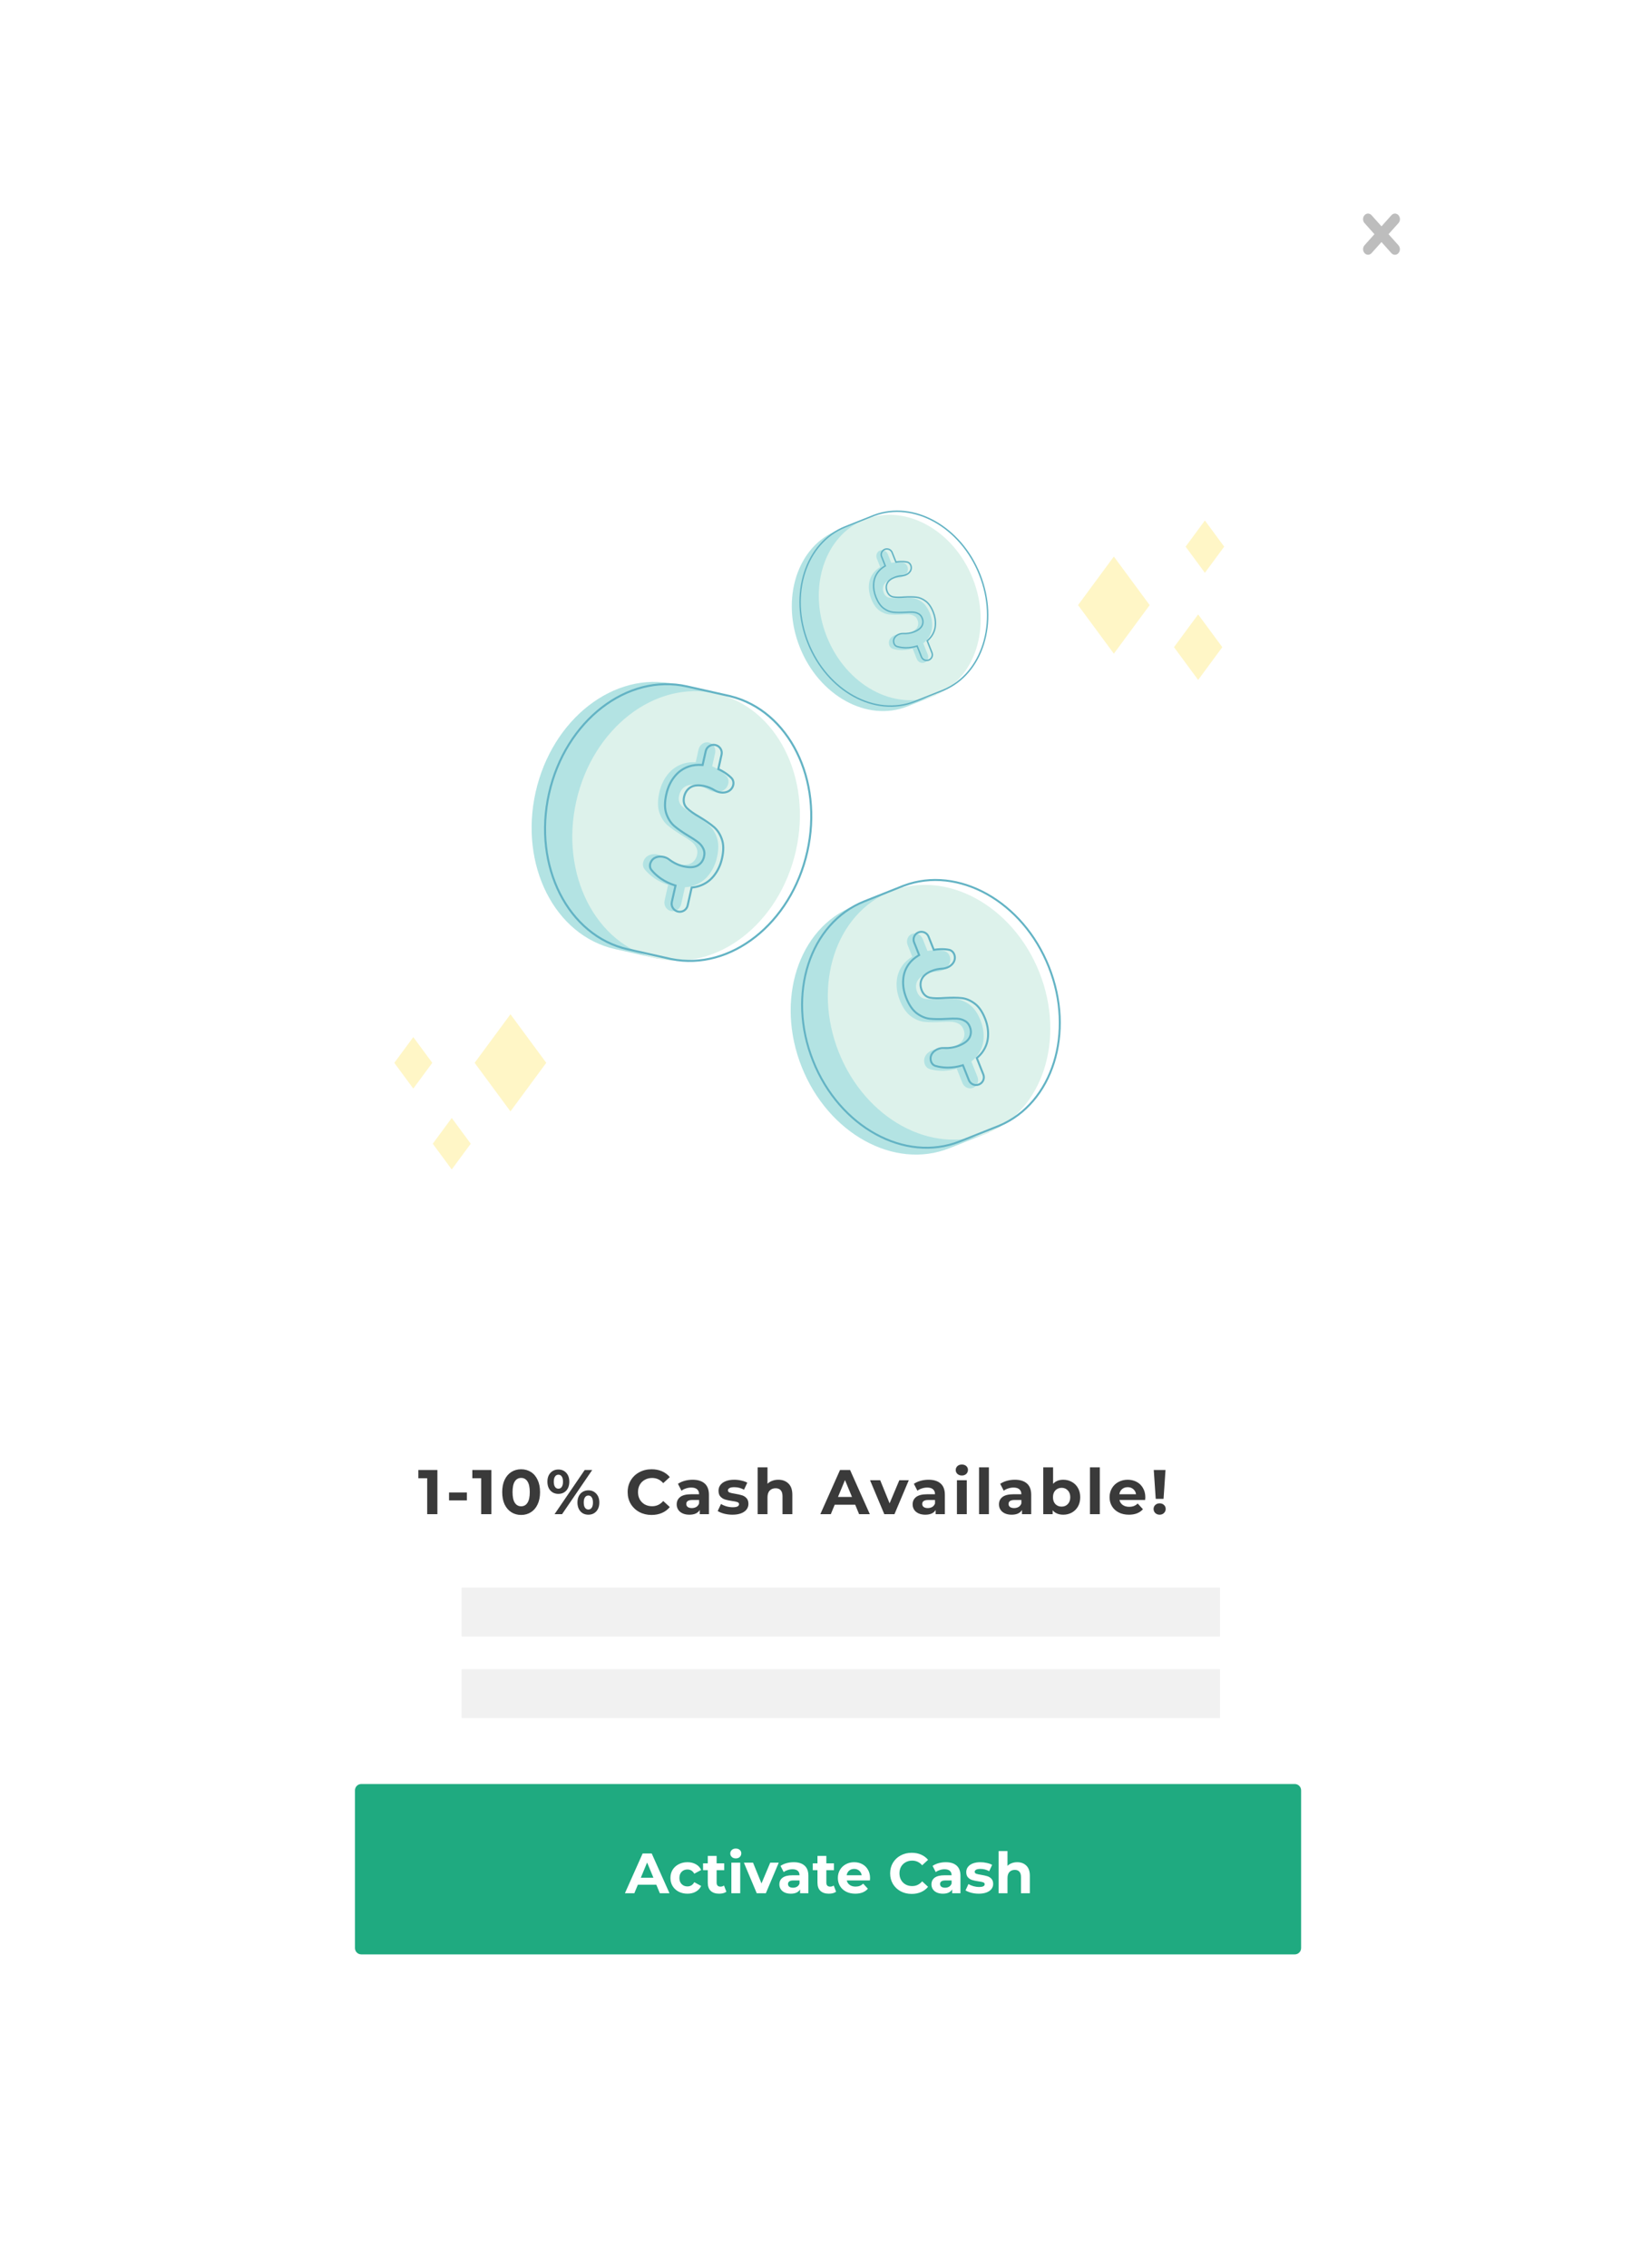
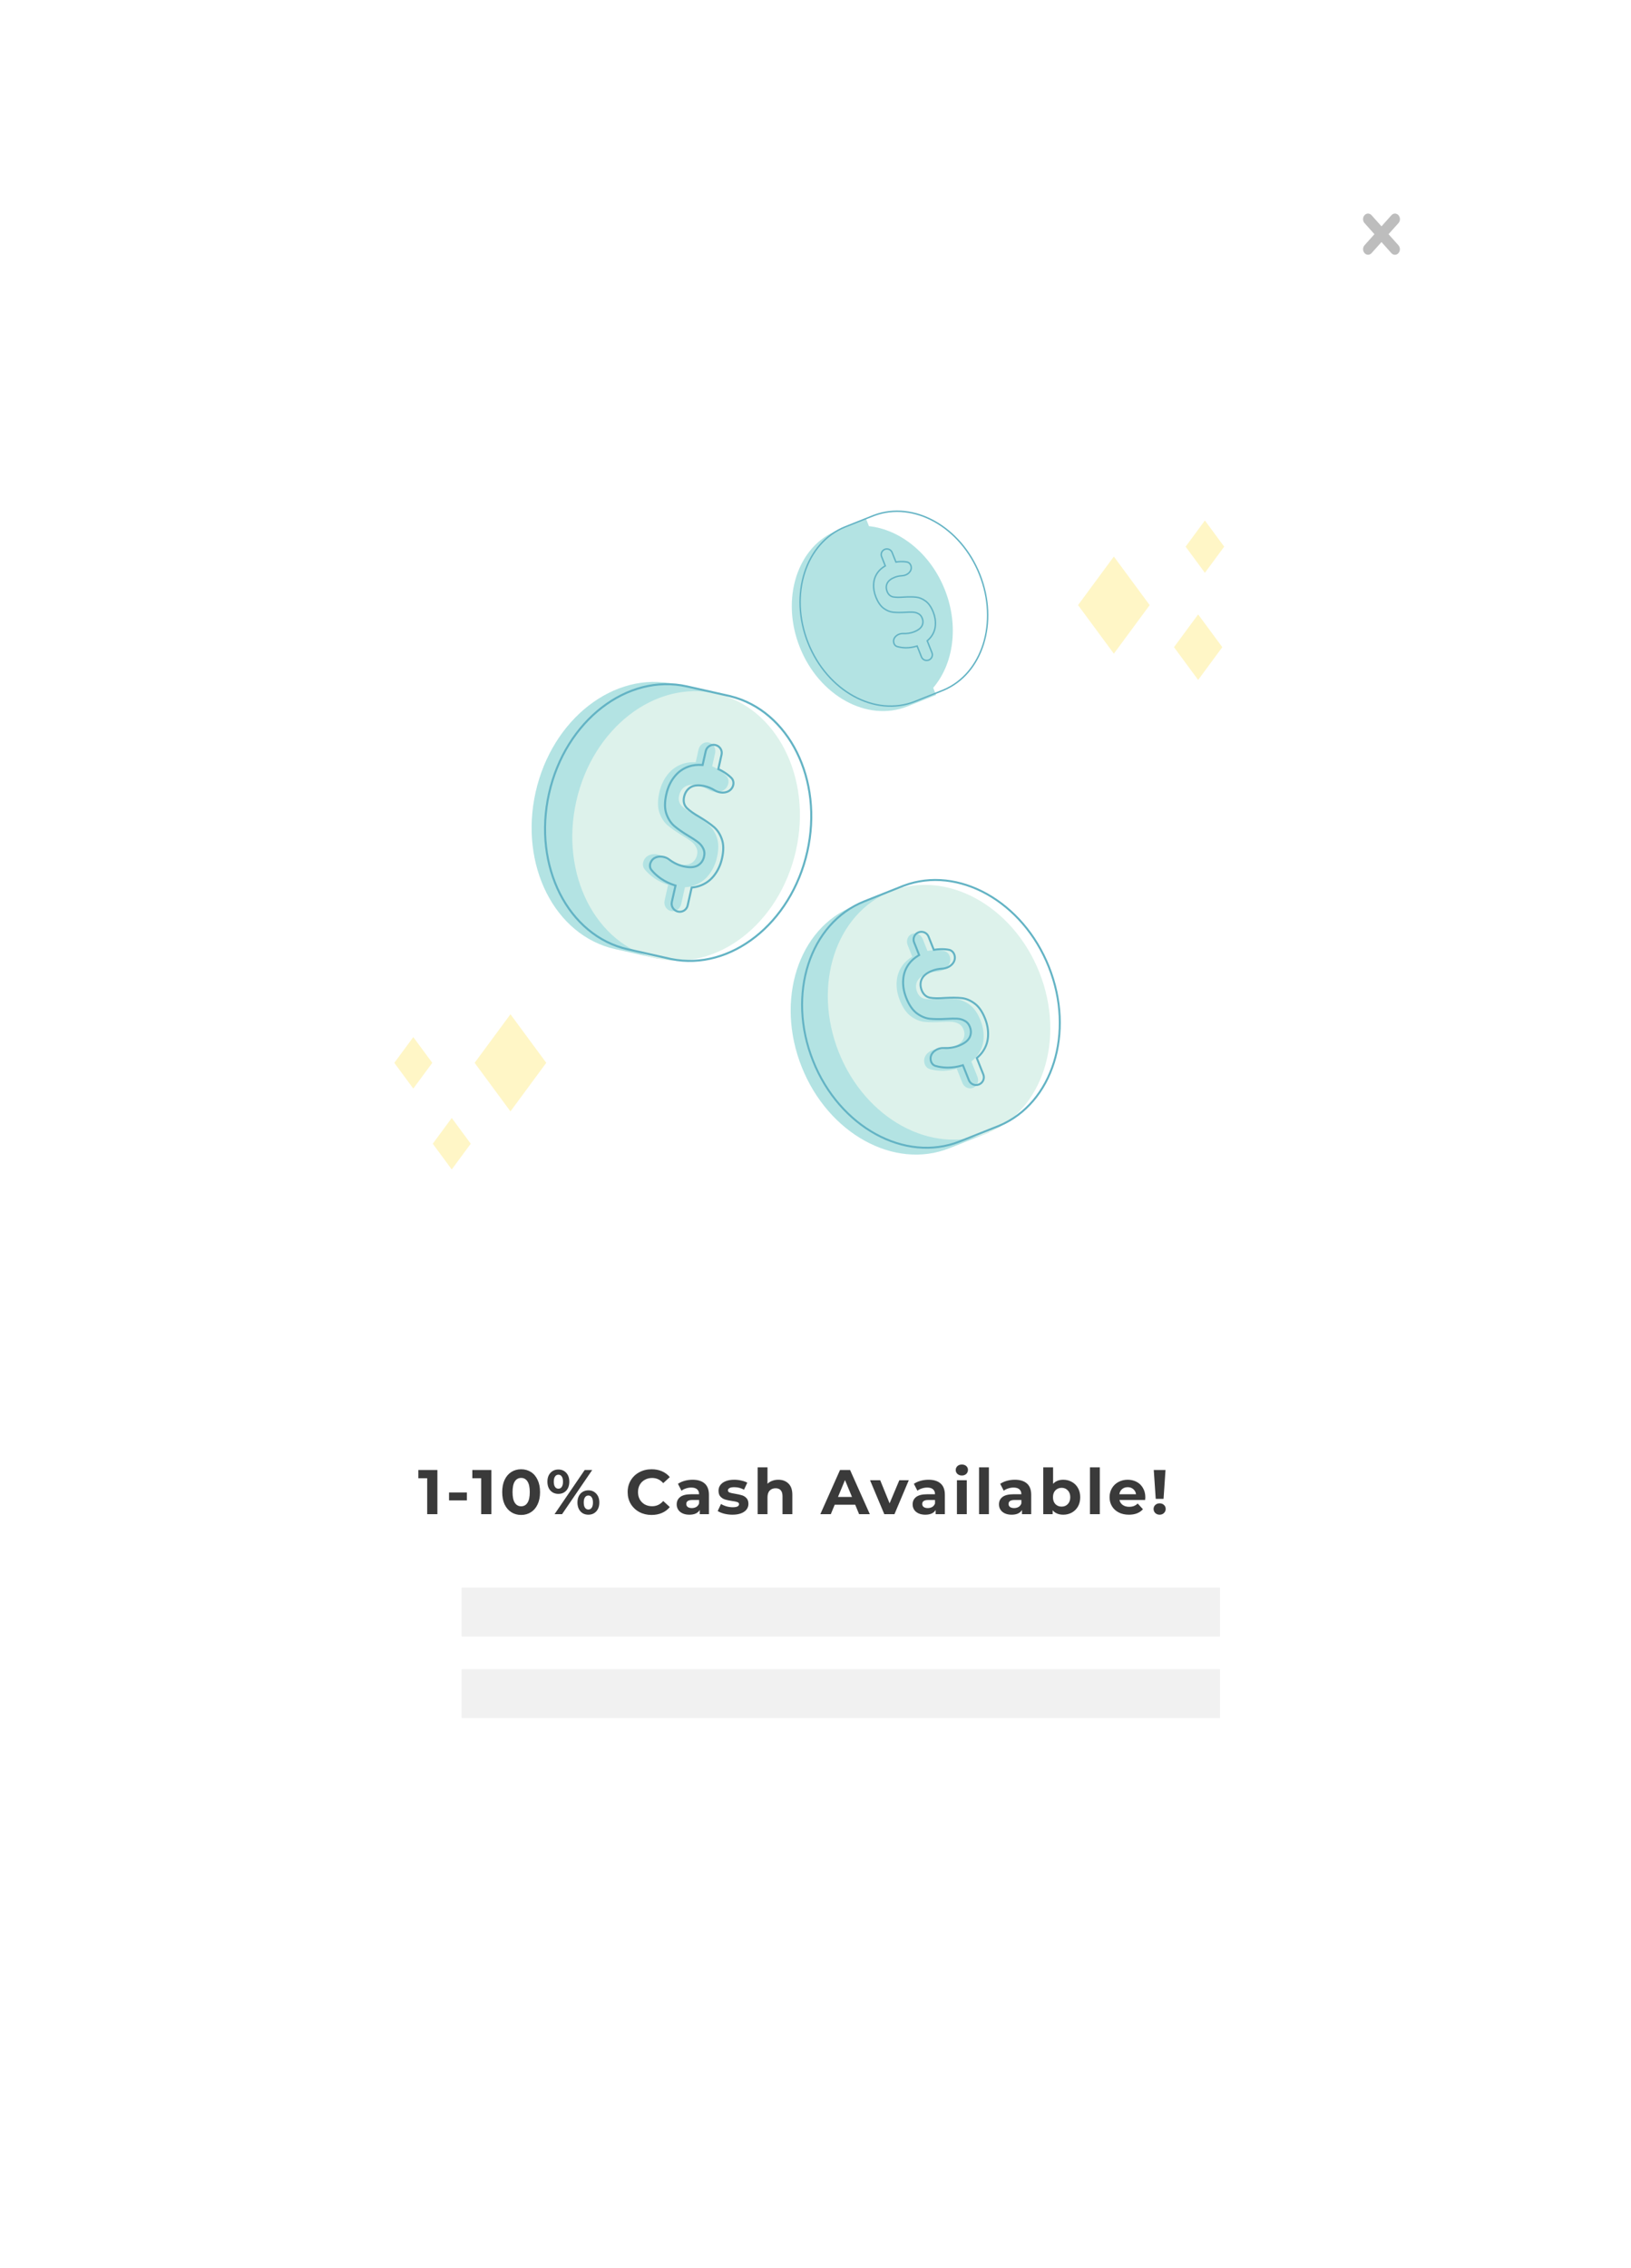
<svg xmlns="http://www.w3.org/2000/svg" width="200" height="278" viewBox="0 0 200 278" fill="none">
  <g filter="url(#filter0_d)">
    <rect width="154" height="232.426" transform="translate(17 17)" fill="white" />
    <path d="M48.034 174.586V180H46.781V175.591H45.698V174.586H48.034ZM49.462 177.339H51.65V178.306H49.462V177.339ZM54.654 174.586V180H53.401V175.591H52.318V174.586H54.654ZM58.301 180.093C57.852 180.093 57.453 179.982 57.102 179.76C56.752 179.538 56.476 179.219 56.275 178.801C56.079 178.378 55.981 177.876 55.981 177.293C55.981 176.71 56.079 176.21 56.275 175.792C56.476 175.37 56.752 175.047 57.102 174.826C57.453 174.604 57.852 174.493 58.301 174.493C58.75 174.493 59.149 174.604 59.5 174.826C59.851 175.047 60.124 175.37 60.32 175.792C60.521 176.21 60.621 176.71 60.621 177.293C60.621 177.876 60.521 178.378 60.32 178.801C60.124 179.219 59.851 179.538 59.5 179.76C59.149 179.982 58.75 180.093 58.301 180.093ZM58.301 179.033C58.631 179.033 58.889 178.891 59.075 178.608C59.265 178.324 59.361 177.886 59.361 177.293C59.361 176.7 59.265 176.262 59.075 175.978C58.889 175.694 58.631 175.553 58.301 175.553C57.976 175.553 57.718 175.694 57.528 175.978C57.342 176.262 57.249 176.7 57.249 177.293C57.249 177.886 57.342 178.324 57.528 178.608C57.718 178.891 57.976 179.033 58.301 179.033ZM62.87 177.509C62.473 177.509 62.148 177.375 61.895 177.107C61.648 176.834 61.524 176.47 61.524 176.017C61.524 175.563 61.648 175.202 61.895 174.934C62.148 174.661 62.473 174.524 62.87 174.524C63.267 174.524 63.589 174.661 63.837 174.934C64.084 175.202 64.208 175.563 64.208 176.017C64.208 176.47 64.084 176.834 63.837 177.107C63.589 177.375 63.267 177.509 62.87 177.509ZM66.095 174.586H67.016L63.319 180H62.398L66.095 174.586ZM62.87 176.875C63.045 176.875 63.182 176.803 63.28 176.659C63.383 176.514 63.435 176.3 63.435 176.017C63.435 175.733 63.383 175.519 63.28 175.375C63.182 175.23 63.045 175.158 62.87 175.158C62.7 175.158 62.563 175.233 62.46 175.382C62.357 175.527 62.305 175.738 62.305 176.017C62.305 176.295 62.357 176.509 62.46 176.659C62.563 176.803 62.7 176.875 62.87 176.875ZM66.544 180.062C66.286 180.062 66.054 180.003 65.848 179.884C65.647 179.76 65.49 179.585 65.376 179.358C65.263 179.131 65.206 178.868 65.206 178.569C65.206 178.27 65.263 178.007 65.376 177.78C65.49 177.553 65.647 177.381 65.848 177.262C66.054 177.138 66.286 177.076 66.544 177.076C66.941 177.076 67.263 177.213 67.511 177.486C67.763 177.754 67.89 178.115 67.89 178.569C67.89 179.023 67.763 179.386 67.511 179.66C67.263 179.928 66.941 180.062 66.544 180.062ZM66.544 179.428C66.719 179.428 66.856 179.355 66.954 179.211C67.057 179.062 67.109 178.848 67.109 178.569C67.109 178.291 67.057 178.079 66.954 177.935C66.856 177.785 66.719 177.711 66.544 177.711C66.374 177.711 66.237 177.783 66.134 177.927C66.031 178.071 65.979 178.285 65.979 178.569C65.979 178.853 66.031 179.067 66.134 179.211C66.237 179.355 66.374 179.428 66.544 179.428ZM74.295 180.093C73.744 180.093 73.243 179.974 72.795 179.737C72.351 179.495 72.001 179.162 71.743 178.739C71.49 178.311 71.364 177.829 71.364 177.293C71.364 176.757 71.49 176.277 71.743 175.854C72.001 175.426 72.351 175.094 72.795 174.856C73.243 174.614 73.746 174.493 74.303 174.493C74.772 174.493 75.195 174.575 75.572 174.74C75.953 174.905 76.273 175.143 76.531 175.452L75.726 176.195C75.36 175.772 74.906 175.56 74.365 175.56C74.03 175.56 73.731 175.635 73.468 175.785C73.205 175.929 72.999 176.133 72.849 176.396C72.705 176.659 72.632 176.958 72.632 177.293C72.632 177.628 72.705 177.927 72.849 178.19C72.999 178.453 73.205 178.659 73.468 178.809C73.731 178.953 74.03 179.025 74.365 179.025C74.906 179.025 75.36 178.811 75.726 178.383L76.531 179.126C76.273 179.441 75.953 179.68 75.572 179.845C75.19 180.01 74.765 180.093 74.295 180.093ZM79.327 175.777C79.971 175.777 80.466 175.932 80.812 176.241C81.157 176.545 81.33 177.007 81.33 177.625V180H80.201V179.482C79.974 179.869 79.551 180.062 78.932 180.062C78.612 180.062 78.334 180.008 78.097 179.899C77.865 179.791 77.687 179.642 77.563 179.451C77.439 179.26 77.377 179.043 77.377 178.801C77.377 178.414 77.522 178.11 77.811 177.888C78.105 177.667 78.556 177.556 79.164 177.556H80.123C80.123 177.293 80.043 177.092 79.884 176.953C79.724 176.808 79.484 176.736 79.164 176.736C78.942 176.736 78.723 176.772 78.507 176.844C78.295 176.911 78.115 177.004 77.965 177.123L77.532 176.28C77.759 176.12 78.03 175.996 78.344 175.908C78.664 175.821 78.992 175.777 79.327 175.777ZM79.234 179.25C79.44 179.25 79.623 179.203 79.783 179.111C79.943 179.013 80.056 178.871 80.123 178.685V178.26H79.296C78.801 178.26 78.553 178.422 78.553 178.747C78.553 178.902 78.612 179.025 78.731 179.118C78.855 179.206 79.022 179.25 79.234 179.25ZM84.209 180.062C83.863 180.062 83.525 180.021 83.195 179.938C82.865 179.85 82.602 179.742 82.406 179.613L82.809 178.747C82.994 178.866 83.219 178.964 83.482 179.041C83.745 179.113 84.002 179.149 84.255 179.149C84.766 179.149 85.021 179.023 85.021 178.77C85.021 178.652 84.951 178.567 84.812 178.515C84.673 178.463 84.459 178.42 84.17 178.383C83.83 178.332 83.549 178.273 83.327 178.206C83.105 178.139 82.912 178.02 82.747 177.85C82.587 177.68 82.507 177.437 82.507 177.123C82.507 176.86 82.582 176.628 82.731 176.427C82.886 176.22 83.108 176.06 83.397 175.947C83.691 175.834 84.036 175.777 84.433 175.777C84.727 175.777 85.018 175.81 85.307 175.877C85.601 175.939 85.843 176.027 86.034 176.14L85.632 176.999C85.266 176.793 84.866 176.69 84.433 176.69C84.175 176.69 83.982 176.726 83.853 176.798C83.724 176.87 83.659 176.963 83.659 177.076C83.659 177.205 83.729 177.295 83.868 177.347C84.008 177.399 84.229 177.448 84.534 177.494C84.874 177.551 85.152 177.613 85.369 177.68C85.585 177.741 85.774 177.858 85.933 178.028C86.093 178.198 86.173 178.435 86.173 178.739C86.173 178.997 86.096 179.227 85.941 179.428C85.787 179.629 85.56 179.786 85.261 179.899C84.967 180.008 84.616 180.062 84.209 180.062ZM89.834 175.777C90.349 175.777 90.764 175.932 91.079 176.241C91.399 176.55 91.558 177.009 91.558 177.618V180H90.352V177.803C90.352 177.473 90.28 177.228 90.135 177.069C89.991 176.904 89.782 176.821 89.509 176.821C89.205 176.821 88.962 176.916 88.782 177.107C88.601 177.293 88.511 177.571 88.511 177.943V180H87.305V174.261H88.511V176.272C88.671 176.112 88.864 175.991 89.091 175.908C89.318 175.821 89.566 175.777 89.834 175.777ZM99.267 178.84H96.753L96.274 180H94.99L97.403 174.586H98.64L101.061 180H99.746L99.267 178.84ZM98.873 177.888L98.014 175.816L97.155 177.888H98.873ZM105.836 175.839L104.08 180H102.835L101.087 175.839H102.332L103.485 178.67L104.676 175.839H105.836ZM108.258 175.777C108.902 175.777 109.397 175.932 109.743 176.241C110.088 176.545 110.261 177.007 110.261 177.625V180H109.132V179.482C108.905 179.869 108.482 180.062 107.863 180.062C107.543 180.062 107.265 180.008 107.028 179.899C106.796 179.791 106.618 179.642 106.494 179.451C106.37 179.26 106.308 179.043 106.308 178.801C106.308 178.414 106.453 178.11 106.742 177.888C107.035 177.667 107.487 177.556 108.095 177.556H109.054C109.054 177.293 108.974 177.092 108.814 176.953C108.655 176.808 108.415 176.736 108.095 176.736C107.873 176.736 107.654 176.772 107.438 176.844C107.226 176.911 107.046 177.004 106.896 177.123L106.463 176.28C106.69 176.12 106.961 175.996 107.275 175.908C107.595 175.821 107.922 175.777 108.258 175.777ZM108.165 179.25C108.371 179.25 108.554 179.203 108.714 179.111C108.874 179.013 108.987 178.871 109.054 178.685V178.26H108.227C107.732 178.26 107.484 178.422 107.484 178.747C107.484 178.902 107.543 179.025 107.662 179.118C107.786 179.206 107.953 179.25 108.165 179.25ZM111.74 175.839H112.946V180H111.74V175.839ZM112.343 175.259C112.121 175.259 111.941 175.194 111.801 175.065C111.662 174.936 111.593 174.777 111.593 174.586C111.593 174.395 111.662 174.235 111.801 174.106C111.941 173.977 112.121 173.913 112.343 173.913C112.565 173.913 112.745 173.975 112.884 174.098C113.024 174.222 113.093 174.377 113.093 174.563C113.093 174.764 113.024 174.931 112.884 175.065C112.745 175.194 112.565 175.259 112.343 175.259ZM114.453 174.261H115.659V180H114.453V174.261ZM118.844 175.777C119.489 175.777 119.984 175.932 120.329 176.241C120.675 176.545 120.848 177.007 120.848 177.625V180H119.718V179.482C119.491 179.869 119.069 180.062 118.45 180.062C118.13 180.062 117.852 180.008 117.615 179.899C117.382 179.791 117.205 179.642 117.081 179.451C116.957 179.26 116.895 179.043 116.895 178.801C116.895 178.414 117.04 178.11 117.328 177.888C117.622 177.667 118.073 177.556 118.682 177.556H119.641C119.641 177.293 119.561 177.092 119.401 176.953C119.241 176.808 119.002 176.736 118.682 176.736C118.46 176.736 118.241 176.772 118.024 176.844C117.813 176.911 117.633 177.004 117.483 177.123L117.05 176.28C117.277 176.12 117.547 175.996 117.862 175.908C118.182 175.821 118.509 175.777 118.844 175.777ZM118.752 179.25C118.958 179.25 119.141 179.203 119.301 179.111C119.461 179.013 119.574 178.871 119.641 178.685V178.26H118.813C118.318 178.26 118.071 178.422 118.071 178.747C118.071 178.902 118.13 179.025 118.249 179.118C118.373 179.206 118.54 179.25 118.752 179.25ZM124.786 175.777C125.173 175.777 125.523 175.867 125.838 176.048C126.158 176.223 126.408 176.473 126.588 176.798C126.769 177.118 126.859 177.491 126.859 177.919C126.859 178.347 126.769 178.724 126.588 179.049C126.408 179.368 126.158 179.618 125.838 179.799C125.523 179.974 125.173 180.062 124.786 180.062C124.214 180.062 123.778 179.881 123.479 179.52V180H122.326V174.261H123.533V176.28C123.837 175.944 124.255 175.777 124.786 175.777ZM124.577 179.072C124.887 179.072 125.139 178.969 125.335 178.762C125.536 178.551 125.637 178.27 125.637 177.919C125.637 177.569 125.536 177.29 125.335 177.084C125.139 176.873 124.887 176.767 124.577 176.767C124.268 176.767 124.013 176.873 123.811 177.084C123.615 177.29 123.518 177.569 123.518 177.919C123.518 178.27 123.615 178.551 123.811 178.762C124.013 178.969 124.268 179.072 124.577 179.072ZM128.053 174.261H129.26V180H128.053V174.261ZM134.843 177.935C134.843 177.95 134.835 178.059 134.819 178.26H131.671C131.728 178.518 131.862 178.721 132.074 178.871C132.285 179.02 132.548 179.095 132.863 179.095C133.079 179.095 133.27 179.064 133.435 179.002C133.605 178.935 133.762 178.832 133.907 178.693L134.549 179.389C134.157 179.838 133.584 180.062 132.832 180.062C132.362 180.062 131.947 179.972 131.586 179.791C131.225 179.606 130.947 179.35 130.751 179.025C130.555 178.701 130.457 178.332 130.457 177.919C130.457 177.512 130.553 177.146 130.743 176.821C130.939 176.491 131.205 176.236 131.54 176.055C131.88 175.87 132.259 175.777 132.677 175.777C133.084 175.777 133.453 175.865 133.783 176.04C134.113 176.215 134.371 176.468 134.556 176.798C134.747 177.123 134.843 177.502 134.843 177.935ZM132.685 176.69C132.411 176.69 132.182 176.767 131.996 176.922C131.811 177.076 131.697 177.288 131.656 177.556H133.706C133.664 177.293 133.551 177.084 133.365 176.929C133.18 176.769 132.953 176.69 132.685 176.69ZM135.878 174.586H137.317L137.077 178.12H136.118L135.878 174.586ZM136.597 180.062C136.386 180.062 136.208 179.995 136.064 179.861C135.924 179.722 135.855 179.554 135.855 179.358C135.855 179.162 135.924 179 136.064 178.871C136.203 178.737 136.381 178.67 136.597 178.67C136.814 178.67 136.992 178.737 137.131 178.871C137.27 179 137.34 179.162 137.34 179.358C137.34 179.554 137.268 179.722 137.123 179.861C136.984 179.995 136.809 180.062 136.597 180.062Z" fill="#3A3A3A" />
-     <path d="M37.926 213.848C37.926 213.421 38.272 213.074 38.699 213.074H153.172C153.599 213.074 153.945 213.421 153.945 213.848V233.184C153.945 233.611 153.599 233.958 153.172 233.958H38.699C38.272 233.958 37.926 233.611 37.926 233.184V213.848Z" fill="#1FAA80" />
    <path d="M74.878 225.416H72.616L72.184 226.46H71.029L73.201 221.587H74.314L76.493 226.46H75.31L74.878 225.416ZM74.523 224.56L73.75 222.694L72.978 224.56H74.523ZM78.698 226.516C78.299 226.516 77.939 226.434 77.619 226.272C77.303 226.105 77.055 225.875 76.874 225.583C76.698 225.29 76.61 224.959 76.61 224.587C76.61 224.216 76.698 223.884 76.874 223.592C77.055 223.3 77.303 223.072 77.619 222.91C77.939 222.743 78.299 222.659 78.698 222.659C79.093 222.659 79.436 222.743 79.728 222.91C80.025 223.072 80.241 223.307 80.376 223.613L79.533 224.065C79.338 223.722 79.058 223.55 78.691 223.55C78.408 223.55 78.174 223.643 77.988 223.829C77.802 224.014 77.71 224.267 77.71 224.587C77.71 224.908 77.802 225.161 77.988 225.346C78.174 225.532 78.408 225.625 78.691 225.625C79.062 225.625 79.343 225.453 79.533 225.109L80.376 225.569C80.241 225.866 80.025 226.098 79.728 226.265C79.436 226.432 79.093 226.516 78.698 226.516ZM83.471 226.279C83.364 226.358 83.232 226.418 83.074 226.46C82.921 226.497 82.758 226.516 82.587 226.516C82.141 226.516 81.796 226.402 81.55 226.175C81.308 225.947 81.188 225.613 81.188 225.172V223.634H80.61V222.798H81.188V221.886H82.273V222.798H83.206V223.634H82.273V225.158C82.273 225.316 82.313 225.439 82.392 225.527C82.475 225.611 82.591 225.652 82.74 225.652C82.912 225.652 83.058 225.606 83.178 225.513L83.471 226.279ZM84.08 222.715H85.166V226.46H84.08V222.715ZM84.623 222.193C84.424 222.193 84.261 222.135 84.136 222.019C84.011 221.903 83.948 221.759 83.948 221.587C83.948 221.415 84.011 221.272 84.136 221.156C84.261 221.04 84.424 220.982 84.623 220.982C84.823 220.982 84.985 221.037 85.111 221.149C85.236 221.26 85.299 221.399 85.299 221.566C85.299 221.747 85.236 221.898 85.111 222.019C84.985 222.135 84.823 222.193 84.623 222.193ZM89.891 222.715L88.311 226.46H87.191L85.617 222.715H86.738L87.775 225.263L88.847 222.715H89.891ZM91.723 222.659C92.303 222.659 92.748 222.798 93.059 223.077C93.37 223.351 93.526 223.766 93.526 224.323V226.46H92.509V225.994C92.305 226.342 91.925 226.516 91.368 226.516C91.08 226.516 90.829 226.467 90.616 226.369C90.407 226.272 90.247 226.137 90.136 225.966C90.024 225.794 89.969 225.599 89.969 225.381C89.969 225.033 90.099 224.759 90.358 224.56C90.623 224.36 91.029 224.26 91.577 224.26H92.44C92.44 224.024 92.368 223.843 92.224 223.717C92.08 223.587 91.864 223.522 91.577 223.522C91.377 223.522 91.18 223.555 90.985 223.62C90.795 223.68 90.632 223.764 90.498 223.87L90.108 223.112C90.312 222.968 90.556 222.856 90.839 222.777C91.126 222.699 91.421 222.659 91.723 222.659ZM91.639 225.785C91.825 225.785 91.99 225.743 92.133 225.659C92.277 225.571 92.379 225.444 92.44 225.277V224.894H91.695C91.249 224.894 91.027 225.04 91.027 225.332C91.027 225.471 91.08 225.583 91.187 225.666C91.298 225.745 91.449 225.785 91.639 225.785ZM96.924 226.279C96.817 226.358 96.685 226.418 96.527 226.46C96.374 226.497 96.212 226.516 96.04 226.516C95.594 226.516 95.249 226.402 95.003 226.175C94.761 225.947 94.641 225.613 94.641 225.172V223.634H94.063V222.798H94.641V221.886H95.727V222.798H96.66V223.634H95.727V225.158C95.727 225.316 95.766 225.439 95.845 225.527C95.929 225.611 96.045 225.652 96.193 225.652C96.365 225.652 96.511 225.606 96.632 225.513L96.924 226.279ZM101.087 224.601C101.087 224.615 101.08 224.713 101.066 224.894H98.233C98.284 225.126 98.404 225.309 98.595 225.444C98.785 225.578 99.022 225.646 99.305 225.646C99.499 225.646 99.671 225.618 99.82 225.562C99.973 225.502 100.114 225.409 100.244 225.284L100.822 225.91C100.469 226.314 99.954 226.516 99.277 226.516C98.855 226.516 98.481 226.434 98.156 226.272C97.831 226.105 97.581 225.875 97.404 225.583C97.228 225.29 97.14 224.959 97.14 224.587C97.14 224.221 97.226 223.891 97.397 223.599C97.574 223.302 97.813 223.072 98.114 222.91C98.421 222.743 98.762 222.659 99.138 222.659C99.504 222.659 99.836 222.738 100.133 222.896C100.43 223.054 100.662 223.281 100.829 223.578C101.001 223.87 101.087 224.212 101.087 224.601ZM99.144 223.481C98.899 223.481 98.692 223.55 98.525 223.689C98.358 223.829 98.256 224.019 98.219 224.26H100.063C100.026 224.024 99.924 223.836 99.757 223.696C99.59 223.553 99.386 223.481 99.144 223.481ZM106.19 226.543C105.693 226.543 105.243 226.437 104.839 226.223C104.44 226.005 104.125 225.706 103.892 225.325C103.665 224.94 103.551 224.506 103.551 224.024C103.551 223.541 103.665 223.109 103.892 222.729C104.125 222.344 104.44 222.044 104.839 221.831C105.243 221.613 105.695 221.504 106.197 221.504C106.619 221.504 106.999 221.578 107.338 221.726C107.682 221.875 107.969 222.088 108.201 222.367L107.477 223.035C107.148 222.655 106.74 222.464 106.252 222.464C105.951 222.464 105.682 222.532 105.445 222.666C105.208 222.796 105.023 222.979 104.888 223.216C104.758 223.453 104.693 223.722 104.693 224.024C104.693 224.325 104.758 224.594 104.888 224.831C105.023 225.068 105.208 225.253 105.445 225.388C105.682 225.518 105.951 225.583 106.252 225.583C106.74 225.583 107.148 225.39 107.477 225.005L108.201 225.673C107.969 225.956 107.682 226.172 107.338 226.321C106.995 226.469 106.612 226.543 106.19 226.543ZM110.37 222.659C110.95 222.659 111.395 222.798 111.706 223.077C112.017 223.351 112.173 223.766 112.173 224.323V226.46H111.156V225.994C110.952 226.342 110.572 226.516 110.015 226.516C109.727 226.516 109.476 226.467 109.263 226.369C109.054 226.272 108.894 226.137 108.783 225.966C108.671 225.794 108.616 225.599 108.616 225.381C108.616 225.033 108.746 224.759 109.005 224.56C109.27 224.36 109.676 224.26 110.224 224.26H111.087C111.087 224.024 111.015 223.843 110.871 223.717C110.727 223.587 110.511 223.522 110.224 223.522C110.024 223.522 109.827 223.555 109.632 223.62C109.442 223.68 109.279 223.764 109.145 223.87L108.755 223.112C108.959 222.968 109.203 222.856 109.486 222.777C109.773 222.699 110.068 222.659 110.37 222.659ZM110.286 225.785C110.472 225.785 110.637 225.743 110.781 225.659C110.924 225.571 111.026 225.444 111.087 225.277V224.894H110.342C109.896 224.894 109.674 225.04 109.674 225.332C109.674 225.471 109.727 225.583 109.834 225.666C109.945 225.745 110.096 225.785 110.286 225.785ZM114.416 226.516C114.105 226.516 113.801 226.479 113.504 226.404C113.207 226.325 112.97 226.228 112.794 226.112L113.156 225.332C113.323 225.439 113.525 225.527 113.761 225.597C113.998 225.662 114.23 225.694 114.457 225.694C114.917 225.694 115.146 225.581 115.146 225.353C115.146 225.246 115.084 225.17 114.959 225.123C114.833 225.077 114.641 225.038 114.381 225.005C114.074 224.959 113.822 224.905 113.622 224.845C113.422 224.785 113.248 224.678 113.1 224.525C112.956 224.372 112.884 224.153 112.884 223.87C112.884 223.634 112.951 223.425 113.086 223.244C113.225 223.058 113.425 222.914 113.685 222.812C113.949 222.71 114.26 222.659 114.617 222.659C114.882 222.659 115.144 222.689 115.404 222.75C115.669 222.805 115.887 222.884 116.058 222.986L115.696 223.759C115.367 223.573 115.007 223.481 114.617 223.481C114.385 223.481 114.211 223.513 114.095 223.578C113.979 223.643 113.921 223.727 113.921 223.829C113.921 223.945 113.984 224.026 114.109 224.072C114.235 224.119 114.434 224.163 114.708 224.205C115.014 224.256 115.265 224.311 115.46 224.372C115.655 224.427 115.824 224.532 115.968 224.685C116.112 224.838 116.184 225.051 116.184 225.325C116.184 225.557 116.114 225.764 115.975 225.945C115.836 226.126 115.631 226.267 115.362 226.369C115.098 226.467 114.782 226.516 114.416 226.516ZM119.13 222.659C119.594 222.659 119.968 222.798 120.251 223.077C120.538 223.355 120.682 223.768 120.682 224.316V226.46H119.596V224.483C119.596 224.186 119.531 223.966 119.401 223.822C119.272 223.673 119.084 223.599 118.838 223.599C118.564 223.599 118.346 223.685 118.183 223.856C118.021 224.024 117.94 224.274 117.94 224.608V226.46H116.854V221.295H117.94V223.105C118.084 222.961 118.258 222.852 118.462 222.777C118.666 222.699 118.889 222.659 119.13 222.659Z" fill="white" />
    <path fill-rule="evenodd" clip-rule="evenodd" d="M162.585 20.778C162.346 20.512 161.96 20.512 161.722 20.778C161.483 21.044 161.483 21.476 161.722 21.743L162.938 23.103L161.724 24.459C161.485 24.725 161.485 25.157 161.724 25.423C161.962 25.689 162.349 25.689 162.588 25.423L163.801 24.068L165.016 25.426C165.254 25.693 165.641 25.693 165.879 25.426C166.117 25.16 166.117 24.728 165.879 24.462L164.665 23.104L165.885 21.743C166.124 21.476 166.124 21.045 165.885 20.779C165.647 20.512 165.26 20.512 165.021 20.779L163.802 22.139L162.585 20.778Z" fill="#BDBDBD" />
    <rect x="51" y="189" width="93" height="6" fill="#F1F1F1" />
    <rect x="51" y="199" width="93" height="6" fill="#F1F1F1" />
    <rect width="103.437" height="86" transform="translate(41.918 54)" fill="white" />
    <path d="M130.984 62.616L135.377 68.57L130.984 74.523L126.592 68.57L130.984 62.616Z" fill="#FFF6C6" />
    <path d="M141.32 69.71L144.284 73.726L141.32 77.742L138.357 73.726L141.32 69.71Z" fill="#FFF6C6" />
    <path d="M142.148 58.197L144.515 61.405L142.148 64.612L139.782 61.405L142.148 58.197Z" fill="#FFF6C6" />
    <path d="M56.992 118.721L61.385 124.674L56.992 130.628L52.599 124.674L56.992 118.721Z" fill="#FFF6C6" />
    <path d="M49.793 131.434L52.122 134.59L49.793 137.747L47.464 134.59L49.793 131.434Z" fill="#FFF6C6" />
    <path d="M45.078 121.52L47.407 124.676L45.078 127.833L42.749 124.676L45.078 121.52Z" fill="#FFF6C6" />
    <path fill-rule="evenodd" clip-rule="evenodd" d="M115.181 132C118.608 127.999 119.557 121.557 117.134 115.46C114.71 109.364 109.596 105.332 104.357 104.777L103.874 103.562L99.031 105.487C99.028 105.488 99.026 105.489 99.024 105.49C99.024 105.49 99.024 105.49 99.024 105.49C92.278 108.172 89.448 116.985 92.704 125.173C95.959 133.362 104.067 137.825 110.813 135.143C110.813 135.143 110.813 135.143 110.813 135.143L115.664 133.215L115.181 132Z" fill="#B3E3E3" />
    <path d="M121.849 113.585C125.105 121.774 122.237 130.601 115.444 133.302C108.652 136.003 100.506 131.554 97.25 123.366C93.995 115.177 96.862 106.35 103.655 103.649C110.447 100.948 118.593 105.397 121.849 113.585Z" fill="#DDF2EB" />
    <path d="M112.252 125.207C111.502 125.505 110.718 125.655 109.902 125.655C109.357 125.645 108.859 125.572 108.406 125.439C108.004 125.32 107.756 124.94 107.727 124.523L107.724 124.476C107.665 123.617 108.582 122.967 109.446 123.008V123.008C110.108 123.039 110.719 122.944 111.279 122.721C111.903 122.473 112.313 122.163 112.51 121.79C112.702 121.404 112.712 120.995 112.54 120.562C112.414 120.244 112.22 120.019 111.958 119.888C111.7 119.74 111.406 119.658 111.075 119.642C110.754 119.623 110.327 119.63 109.797 119.664C108.978 119.71 108.289 119.704 107.732 119.645C107.175 119.587 106.623 119.357 106.077 118.955C105.539 118.551 105.093 117.903 104.739 117.012C104.43 116.236 104.301 115.477 104.352 114.735C104.397 113.981 104.645 113.3 105.094 112.694C105.553 112.085 106.217 111.607 107.084 111.262C107.69 111.021 108.322 110.888 108.982 110.861C109.366 110.846 109.737 110.871 110.097 110.935C110.566 111.019 110.878 111.436 110.924 111.908V111.908C111.01 112.784 110.155 113.451 109.271 113.492C108.84 113.512 108.436 113.598 108.057 113.748C107.442 113.993 107.042 114.314 106.855 114.713C106.677 115.107 106.679 115.534 106.861 115.992C107.043 116.45 107.347 116.727 107.772 116.823C108.202 116.903 108.807 116.912 109.589 116.852C110.408 116.806 111.096 116.812 111.654 116.871C112.211 116.929 112.755 117.155 113.288 117.547C113.83 117.935 114.278 118.575 114.632 119.465C114.935 120.229 115.06 120.99 115.006 121.748C114.955 122.49 114.701 123.166 114.242 123.775C113.783 124.385 113.119 124.862 112.252 125.207Z" fill="#B3E3E3" />
    <path fill-rule="evenodd" clip-rule="evenodd" d="M106.226 108.871C106.737 108.668 107.33 108.95 107.55 109.502L108.631 112.222C108.85 112.773 108.613 113.385 108.101 113.589C107.59 113.792 106.997 113.51 106.778 112.958L105.696 110.239C105.477 109.687 105.714 109.075 106.226 108.871Z" fill="#B3E3E3" />
    <path fill-rule="evenodd" clip-rule="evenodd" d="M111.913 123.192C112.425 122.988 113.014 123.261 113.228 123.801L114.26 126.395C114.475 126.935 114.234 127.537 113.722 127.741C113.21 127.944 112.621 127.672 112.407 127.132L111.375 124.537C111.16 123.998 111.401 123.395 111.913 123.192Z" fill="#B3E3E3" />
    <path fill-rule="evenodd" clip-rule="evenodd" d="M108.827 110.959L108.147 109.251C107.979 108.828 107.498 108.623 107.071 108.793C106.645 108.963 106.435 109.442 106.603 109.865L107.26 111.519L107.083 111.624C106.622 111.898 106.252 112.223 105.968 112.599C105.547 113.166 105.315 113.8 105.272 114.506L105.272 114.507L105.272 114.508C105.223 115.209 105.344 115.93 105.64 116.675C105.983 117.538 106.406 118.141 106.896 118.509C107.415 118.888 107.926 119.097 108.432 119.149C108.971 119.205 109.644 119.211 110.455 119.165C110.989 119.131 111.426 119.122 111.761 119.142C112.123 119.159 112.453 119.249 112.745 119.415C113.065 119.577 113.293 119.85 113.436 120.21C113.63 120.698 113.622 121.178 113.396 121.63L113.395 121.632L113.393 121.635C113.157 122.081 112.684 122.42 112.036 122.678C111.44 122.914 110.795 123.015 110.102 122.982C109.732 122.965 109.345 123.097 109.059 123.326C108.776 123.553 108.611 123.858 108.634 124.19L108.392 124.208C108.334 123.351 109.251 122.702 110.115 122.742C110.776 122.773 111.387 122.677 111.947 122.454C112.571 122.206 112.982 121.896 113.179 121.524C113.371 121.139 113.382 120.731 113.21 120.299C113.084 119.982 112.89 119.758 112.629 119.627C112.371 119.479 112.077 119.398 111.747 119.382C111.425 119.363 110.999 119.371 110.469 119.406C109.65 119.452 108.962 119.446 108.405 119.389C107.848 119.331 107.297 119.102 106.75 118.702C106.213 118.299 105.768 117.653 105.415 116.765C105.107 115.991 104.979 115.234 105.03 114.493C105.076 113.74 105.324 113.061 105.774 112.456C106.079 112.052 106.474 111.706 106.959 111.418L106.377 109.955C106.16 109.409 106.431 108.789 106.982 108.57C107.533 108.351 108.156 108.615 108.373 109.161L108.981 110.691C109.205 110.656 109.432 110.633 109.662 110.624C110.046 110.608 110.417 110.633 110.776 110.697C111.245 110.78 111.557 111.196 111.603 111.667C111.688 112.541 110.832 113.207 109.948 113.249C109.518 113.269 109.113 113.355 108.735 113.505C108.12 113.749 107.719 114.071 107.532 114.468C107.354 114.862 107.355 115.288 107.537 115.745C107.719 116.201 108.022 116.477 108.447 116.573C108.876 116.652 109.482 116.661 110.264 116.6C111.083 116.554 111.77 116.559 112.327 116.617C112.884 116.675 113.428 116.899 113.961 117.29C114.502 117.677 114.949 118.315 115.302 119.203C115.605 119.964 115.729 120.723 115.674 121.48C115.622 122.22 115.367 122.894 114.908 123.503C114.74 123.726 114.544 123.932 114.32 124.12L115.09 126.055C115.307 126.601 115.036 127.221 114.485 127.44C113.934 127.659 113.311 127.394 113.094 126.848L112.404 125.113C111.812 125.292 111.2 125.382 110.568 125.383C110.024 125.373 109.525 125.301 109.073 125.168C108.671 125.05 108.423 124.671 108.395 124.255L108.392 124.208L108.634 124.19L108.637 124.238C108.66 124.576 108.858 124.854 109.143 124.938C109.571 125.063 110.047 125.132 110.572 125.142C111.18 125.141 111.767 125.054 112.335 124.883L112.548 124.818L113.32 126.759C113.488 127.181 113.969 127.386 114.396 127.216C114.822 127.047 115.032 126.567 114.864 126.144L114.031 124.049L114.164 123.936C114.374 123.76 114.557 123.568 114.714 123.36C115.146 122.787 115.384 122.157 115.432 121.465L115.432 121.464L115.432 121.464C115.484 120.746 115.367 120.023 115.077 119.293C114.733 118.429 114.309 117.837 113.818 117.486L113.817 117.485L113.816 117.484C113.312 117.114 112.807 116.909 112.3 116.856C111.762 116.8 111.089 116.794 110.278 116.84C109.491 116.901 108.861 116.894 108.402 116.809L108.397 116.809L108.392 116.808C107.878 116.692 107.518 116.353 107.312 115.834C107.11 115.327 107.102 114.833 107.311 114.371L107.312 114.369L107.313 114.367C107.537 113.892 108.002 113.538 108.646 113.282C109.051 113.121 109.483 113.03 109.938 113.008C110.326 112.99 110.707 112.834 110.977 112.592C111.245 112.351 111.395 112.038 111.362 111.691C111.324 111.302 111.072 110.994 110.732 110.933C110.391 110.873 110.038 110.849 109.67 110.865C109.449 110.874 109.232 110.895 109.018 110.929L108.827 110.959Z" fill="#63B3C4" />
    <path fill-rule="evenodd" clip-rule="evenodd" d="M116.791 132.31L116.899 132.264C123.35 129.537 126.092 120.984 122.905 112.968C119.718 104.952 111.852 100.618 105.289 103.064L105.179 103.105L100.428 104.994C93.821 107.621 90.981 116.274 94.204 124.379C97.427 132.485 105.433 136.826 112.039 134.199L116.791 132.31ZM116.993 132.486L116.994 132.489L116.771 132.577L116.771 132.577L112.128 134.423C105.361 137.114 97.236 132.657 93.981 124.468C90.725 116.28 93.572 107.461 100.339 104.77L104.981 102.924L104.981 102.924L105.204 102.836L105.205 102.838C111.926 100.333 119.909 104.781 123.128 112.879C126.348 120.978 123.6 129.693 116.993 132.486Z" fill="#63B3C4" />
    <path fill-rule="evenodd" clip-rule="evenodd" d="M108.831 78.704C111.325 75.793 112.016 71.104 110.252 66.668C108.488 62.231 104.767 59.297 100.954 58.893L100.603 58.009L97.078 59.41C97.076 59.411 97.075 59.411 97.073 59.412C97.073 59.412 97.073 59.412 97.073 59.412C92.163 61.364 90.104 67.777 92.474 73.736C94.843 79.695 100.743 82.943 105.653 80.992C105.653 80.992 105.653 80.992 105.653 80.992L109.182 79.588L108.831 78.704Z" fill="#B3E3E3" />
-     <path d="M113.679 65.303C116.049 71.262 113.962 77.686 109.019 79.652C104.075 81.617 98.147 78.38 95.778 72.421C93.409 66.462 95.496 60.038 100.439 58.072C105.382 56.107 111.31 59.344 113.679 65.303Z" fill="#DDF2EB" />
    <path d="M106.692 73.761C106.146 73.978 105.576 74.087 104.982 74.087C104.585 74.079 104.222 74.027 103.893 73.93C103.6 73.843 103.42 73.567 103.399 73.263L103.397 73.228C103.354 72.604 104.021 72.13 104.65 72.16V72.16C105.131 72.183 105.576 72.114 105.984 71.952C106.438 71.771 106.736 71.545 106.88 71.274C107.019 70.993 107.027 70.695 106.902 70.381C106.81 70.149 106.668 69.986 106.478 69.89C106.29 69.782 106.076 69.722 105.835 69.711C105.601 69.697 105.291 69.702 104.905 69.727C104.309 69.76 103.808 69.756 103.403 69.713C102.997 69.671 102.596 69.503 102.198 69.211C101.806 68.917 101.482 68.445 101.224 67.797C101 67.232 100.906 66.68 100.942 66.14C100.975 65.591 101.156 65.096 101.483 64.655C101.817 64.211 102.3 63.864 102.931 63.613C103.372 63.437 103.832 63.34 104.312 63.321C104.591 63.31 104.862 63.328 105.123 63.375C105.465 63.436 105.692 63.739 105.726 64.083V64.083C105.788 64.72 105.166 65.206 104.522 65.236C104.209 65.25 103.914 65.312 103.639 65.422C103.192 65.6 102.9 65.834 102.764 66.124C102.634 66.411 102.636 66.721 102.768 67.055C102.901 67.388 103.122 67.589 103.432 67.659C103.744 67.717 104.185 67.724 104.754 67.68C105.35 67.647 105.851 67.652 106.256 67.694C106.662 67.737 107.058 67.901 107.446 68.186C107.84 68.469 108.166 68.934 108.424 69.582C108.645 70.138 108.735 70.692 108.696 71.243C108.659 71.783 108.474 72.275 108.14 72.719C107.806 73.162 107.323 73.51 106.692 73.761Z" fill="#B3E3E3" />
-     <path fill-rule="evenodd" clip-rule="evenodd" d="M102.306 61.873C102.679 61.724 103.11 61.93 103.269 62.331L104.056 64.311C104.216 64.712 104.044 65.158 103.671 65.306C103.299 65.454 102.867 65.248 102.708 64.847L101.921 62.868C101.761 62.466 101.934 62.021 102.306 61.873Z" fill="#B3E3E3" />
    <path fill-rule="evenodd" clip-rule="evenodd" d="M106.455 72.296C106.827 72.148 107.256 72.347 107.412 72.74L108.162 74.628C108.319 75.02 108.143 75.459 107.771 75.607C107.398 75.755 106.97 75.557 106.814 75.164L106.063 73.276C105.907 72.883 106.082 72.445 106.455 72.296Z" fill="#B3E3E3" />
    <path fill-rule="evenodd" clip-rule="evenodd" d="M104.204 63.391L103.709 62.148C103.587 61.84 103.237 61.691 102.926 61.815C102.616 61.938 102.463 62.287 102.585 62.595L103.064 63.798L102.935 63.875C102.599 64.074 102.33 64.311 102.124 64.584C101.817 64.997 101.648 65.458 101.617 65.972L101.617 65.973L101.617 65.974C101.581 66.483 101.669 67.008 101.885 67.551C102.135 68.179 102.443 68.617 102.799 68.885C103.176 69.161 103.549 69.313 103.916 69.351C104.309 69.392 104.799 69.396 105.389 69.363C105.777 69.338 106.095 69.332 106.339 69.346C106.603 69.358 106.843 69.424 107.055 69.544C107.288 69.662 107.454 69.861 107.558 70.123C107.699 70.478 107.693 70.827 107.529 71.156L107.528 71.158L107.527 71.16C107.355 71.484 107.011 71.731 106.54 71.919C106.106 72.091 105.636 72.164 105.132 72.141C104.863 72.128 104.581 72.224 104.373 72.39C104.167 72.556 104.047 72.778 104.063 73.02L103.887 73.033C103.845 72.409 104.513 71.936 105.141 71.966C105.623 71.988 106.067 71.918 106.475 71.756C106.929 71.576 107.227 71.35 107.371 71.079C107.511 70.799 107.519 70.502 107.394 70.188C107.302 69.957 107.161 69.794 106.971 69.699C106.783 69.591 106.569 69.532 106.329 69.521C106.095 69.507 105.785 69.513 105.399 69.538C104.803 69.572 104.302 69.567 103.897 69.525C103.492 69.483 103.09 69.317 102.693 69.026C102.302 68.732 101.978 68.262 101.721 67.616C101.497 67.053 101.404 66.502 101.441 65.963C101.474 65.415 101.655 64.921 101.982 64.48C102.204 64.186 102.492 63.934 102.845 63.725L102.421 62.66C102.263 62.263 102.461 61.812 102.862 61.652C103.263 61.493 103.716 61.685 103.874 62.083L104.316 63.196C104.479 63.17 104.644 63.154 104.812 63.147C105.091 63.136 105.361 63.153 105.623 63.2C105.964 63.261 106.191 63.563 106.224 63.906C106.286 64.542 105.663 65.027 105.02 65.057C104.707 65.072 104.412 65.134 104.137 65.244C103.69 65.422 103.398 65.655 103.262 65.945C103.132 66.231 103.133 66.541 103.265 66.874C103.397 67.206 103.618 67.407 103.928 67.476C104.24 67.534 104.681 67.54 105.249 67.496C105.845 67.462 106.346 67.466 106.751 67.508C107.156 67.55 107.553 67.714 107.94 67.998C108.334 68.28 108.659 68.744 108.916 69.39C109.136 69.944 109.227 70.496 109.186 71.047C109.149 71.586 108.964 72.077 108.629 72.52C108.507 72.682 108.364 72.832 108.202 72.968L108.761 74.377C108.919 74.774 108.722 75.225 108.321 75.385C107.92 75.544 107.467 75.351 107.309 74.954L106.807 73.691C106.376 73.821 105.931 73.887 105.471 73.888C105.075 73.88 104.712 73.828 104.383 73.731C104.091 73.645 103.91 73.37 103.89 73.067L103.887 73.033L104.063 73.02L104.066 73.054C104.082 73.301 104.227 73.502 104.434 73.564C104.746 73.655 105.092 73.705 105.474 73.712C105.916 73.712 106.344 73.649 106.757 73.524L106.912 73.477L107.473 74.889C107.596 75.196 107.946 75.345 108.257 75.222C108.567 75.099 108.72 74.749 108.597 74.442L107.991 72.917L108.088 72.835C108.241 72.707 108.374 72.567 108.488 72.415C108.803 71.999 108.976 71.54 109.011 71.036L109.011 71.036L109.011 71.036C109.049 70.513 108.964 69.987 108.752 69.456C108.502 68.827 108.194 68.396 107.836 68.14L107.835 68.14L107.835 68.139C107.468 67.87 107.1 67.721 106.732 67.683C106.34 67.642 105.85 67.637 105.26 67.671C104.687 67.715 104.229 67.71 103.894 67.648L103.891 67.648L103.888 67.647C103.514 67.563 103.251 67.316 103.101 66.939C102.954 66.569 102.949 66.21 103.101 65.874L103.101 65.873L103.102 65.871C103.265 65.525 103.604 65.268 104.072 65.081C104.367 64.964 104.681 64.898 105.013 64.882C105.295 64.869 105.572 64.755 105.769 64.579C105.964 64.404 106.073 64.176 106.049 63.924C106.021 63.641 105.838 63.416 105.59 63.372C105.342 63.328 105.085 63.311 104.818 63.322C104.657 63.329 104.499 63.344 104.343 63.369L104.204 63.391Z" fill="#63B3C4" />
    <path fill-rule="evenodd" clip-rule="evenodd" d="M110.003 78.93L110.081 78.897C114.776 76.912 116.772 70.688 114.452 64.854C112.133 59.021 106.409 55.867 101.633 57.647L101.553 57.677L98.095 59.051C93.287 60.963 91.22 67.26 93.566 73.159C95.911 79.058 101.737 82.216 106.545 80.305L110.003 78.93ZM110.15 79.058L110.15 79.06L109.988 79.125L109.988 79.125L106.61 80.468C101.685 82.426 95.772 79.182 93.403 73.223C91.034 67.264 93.105 60.846 98.03 58.888L101.408 57.545L101.408 57.545L101.571 57.481L101.571 57.482C106.463 55.659 112.272 58.897 114.615 64.79C116.958 70.683 114.958 77.025 110.15 79.058Z" fill="#63B3C4" />
    <path fill-rule="evenodd" clip-rule="evenodd" d="M75.414 110.593C80.72 109.166 85.329 104.178 86.83 97.502C88.331 90.827 86.301 84.346 82.117 80.785L82.416 79.455L77.113 78.262C77.111 78.262 77.108 78.261 77.105 78.26C77.105 78.26 77.105 78.26 77.105 78.26C69.719 76.6 62.096 82.521 60.08 91.487C58.064 100.453 62.418 109.068 69.804 110.729C69.804 110.729 69.804 110.729 69.804 110.729L75.115 111.923L75.414 110.593Z" fill="#B3E3E3" />
    <path d="M91.999 98.663C89.982 107.629 82.319 113.541 74.881 111.869C67.443 110.196 63.048 101.572 65.064 92.606C67.081 83.64 74.744 77.728 82.182 79.4C89.62 81.073 94.015 89.697 91.999 98.663Z" fill="#DDF2EB" />
    <path d="M76.891 103.018C76.069 102.833 75.307 102.501 74.604 102.021C74.141 101.691 73.754 101.335 73.443 100.954C73.167 100.615 73.177 100.142 73.397 99.766L73.423 99.723C73.877 98.95 75.05 98.929 75.769 99.473V99.473C76.32 99.89 76.903 100.167 77.516 100.305C78.199 100.458 78.735 100.433 79.124 100.228C79.517 100.008 79.766 99.662 79.873 99.189C79.951 98.84 79.916 98.532 79.768 98.265C79.633 97.986 79.428 97.742 79.153 97.534C78.887 97.328 78.516 97.084 78.039 96.801C77.307 96.358 76.718 95.948 76.273 95.569C75.828 95.191 75.488 94.668 75.253 94.001C75.028 93.336 75.026 92.516 75.245 91.541C75.436 90.691 75.772 89.962 76.252 89.353C76.735 88.73 77.349 88.29 78.093 88.032C78.846 87.778 79.698 87.757 80.648 87.971C81.311 88.12 81.935 88.377 82.518 88.742C82.858 88.955 83.163 89.195 83.434 89.462C83.789 89.811 83.813 90.353 83.574 90.787V90.787C83.132 91.591 82.004 91.662 81.218 91.177C80.836 90.941 80.437 90.777 80.023 90.683C79.35 90.532 78.816 90.573 78.42 90.806C78.034 91.041 77.785 91.41 77.673 91.911C77.56 92.412 77.658 92.83 77.968 93.163C78.291 93.484 78.807 93.849 79.516 94.257C80.248 94.7 80.836 95.11 81.282 95.488C81.727 95.867 82.063 96.381 82.291 97.032C82.529 97.686 82.538 98.5 82.319 99.475C82.131 100.311 81.79 101.039 81.297 101.66C80.817 102.269 80.2 102.701 79.446 102.956C78.692 103.211 77.841 103.231 76.891 103.018Z" fill="#B3E3E3" />
    <path fill-rule="evenodd" clip-rule="evenodd" d="M81.317 85.408C81.878 85.534 82.222 86.125 82.086 86.73L81.416 89.707C81.281 90.311 80.716 90.699 80.156 90.573C79.596 90.447 79.251 89.855 79.387 89.251L80.057 86.273C80.193 85.669 80.757 85.282 81.317 85.408Z" fill="#B3E3E3" />
    <path fill-rule="evenodd" clip-rule="evenodd" d="M77.79 101.088C78.35 101.214 78.697 101.795 78.564 102.386L77.925 105.227C77.792 105.818 77.23 106.195 76.67 106.069C76.11 105.943 75.763 105.362 75.896 104.771L76.535 101.93C76.668 101.339 77.23 100.962 77.79 101.088Z" fill="#B3E3E3" />
    <path fill-rule="evenodd" clip-rule="evenodd" d="M82.334 88.739L82.754 86.868C82.858 86.406 82.564 85.945 82.097 85.84C81.63 85.735 81.167 86.025 81.063 86.488L80.656 88.299L80.441 88.285C79.883 88.249 79.373 88.312 78.908 88.468C78.211 88.708 77.638 89.118 77.186 89.7L77.185 89.701L77.184 89.702C76.731 90.276 76.41 90.969 76.227 91.784C76.014 92.73 76.024 93.497 76.228 94.102C76.452 94.734 76.769 95.215 77.174 95.558C77.605 95.923 78.181 96.325 78.906 96.762C79.386 97.046 79.767 97.296 80.044 97.511C80.346 97.738 80.577 98.009 80.731 98.325C80.911 98.653 80.946 99.022 80.858 99.415C80.738 99.95 80.448 100.358 79.988 100.614L79.985 100.616L79.983 100.617C79.517 100.862 78.91 100.876 78.201 100.716C77.548 100.57 76.933 100.276 76.356 99.841C76.047 99.608 75.636 99.493 75.256 99.522C74.878 99.551 74.557 99.718 74.381 100.016L74.162 99.889C74.617 99.118 75.789 99.098 76.509 99.641C77.06 100.057 77.642 100.334 78.256 100.472C78.939 100.625 79.474 100.6 79.864 100.396C80.256 100.177 80.505 99.832 80.611 99.36C80.689 99.012 80.654 98.705 80.506 98.439C80.371 98.16 80.166 97.917 79.891 97.709C79.625 97.503 79.254 97.259 78.776 96.977C78.044 96.535 77.455 96.125 77.01 95.748C76.564 95.37 76.224 94.849 75.989 94.183C75.764 93.519 75.761 92.701 75.98 91.729C76.17 90.882 76.505 90.154 76.985 89.547C77.468 88.926 78.081 88.487 78.825 88.231C79.325 88.063 79.869 87.997 80.456 88.035L80.816 86.432C80.951 85.835 81.549 85.46 82.152 85.596C82.755 85.731 83.136 86.326 83.001 86.924L82.624 88.599C82.838 88.7 83.046 88.814 83.25 88.942C83.59 89.154 83.896 89.394 84.167 89.66C84.521 90.008 84.546 90.549 84.308 90.982C83.866 91.784 82.737 91.854 81.952 91.37C81.57 91.134 81.171 90.97 80.756 90.876C80.083 90.725 79.549 90.766 79.154 90.998C78.769 91.232 78.52 91.6 78.407 92.1C78.295 92.6 78.394 93.016 78.703 93.348C79.026 93.669 79.542 94.033 80.251 94.441C80.984 94.883 81.572 95.292 82.018 95.67C82.463 96.047 82.8 96.561 83.028 97.211C83.266 97.862 83.276 98.675 83.057 99.647C82.87 100.481 82.53 101.207 82.037 101.826C81.558 102.433 80.941 102.864 80.187 103.117C79.911 103.21 79.621 103.272 79.318 103.302L78.842 105.421C78.707 106.019 78.109 106.393 77.506 106.258C76.903 106.122 76.522 105.527 76.657 104.93L77.084 103.03C76.469 102.835 75.889 102.553 75.345 102.182C74.882 101.852 74.495 101.498 74.184 101.117C73.907 100.779 73.917 100.307 74.137 99.932L74.162 99.889L74.381 100.016L74.356 100.059C74.176 100.364 74.184 100.72 74.38 100.96C74.674 101.32 75.043 101.659 75.49 101.977C76.013 102.333 76.57 102.604 77.16 102.791L77.382 102.861L76.904 104.985C76.8 105.448 77.094 105.908 77.561 106.013C78.028 106.118 78.491 105.828 78.595 105.366L79.111 103.071L79.292 103.053C79.576 103.024 79.847 102.967 80.105 102.88C80.813 102.641 81.389 102.239 81.838 101.671L81.838 101.67L81.838 101.67C82.306 101.083 82.63 100.392 82.81 99.592C83.023 98.646 83.006 97.886 82.79 97.295L82.79 97.294L82.789 97.292C82.573 96.677 82.259 96.204 81.854 95.86C81.423 95.495 80.847 95.094 80.123 94.656C79.408 94.245 78.871 93.869 78.525 93.525L78.521 93.522L78.518 93.518C78.143 93.116 78.033 92.612 78.16 92.044C78.285 91.488 78.569 91.059 79.021 90.784L79.023 90.783L79.024 90.782C79.497 90.504 80.106 90.473 80.811 90.632C81.255 90.732 81.68 90.907 82.085 91.157C82.429 91.369 82.849 91.459 83.225 91.41C83.597 91.361 83.91 91.179 84.085 90.861C84.282 90.504 84.246 90.09 83.989 89.838C83.732 89.585 83.441 89.357 83.116 89.153C82.92 89.031 82.721 88.922 82.516 88.825L82.334 88.739Z" fill="#63B3C4" />
    <path fill-rule="evenodd" clip-rule="evenodd" d="M76.623 111.809L76.743 111.834C83.902 113.282 91.297 107.532 93.27 98.755C95.244 89.978 91.022 81.617 83.933 79.861L83.814 79.831L78.611 78.661C71.377 77.035 63.84 82.813 61.844 91.689C59.848 100.564 64.186 109.013 71.42 110.639L76.623 111.809ZM76.693 112.08L76.692 112.083L76.448 112.028L76.448 112.028L71.365 110.885C63.956 109.219 59.583 100.6 61.599 91.634C63.616 82.668 71.257 76.75 78.666 78.416L83.749 79.559L83.749 79.559L83.993 79.614L83.993 79.617C91.254 81.415 95.508 89.943 93.515 98.81C91.521 107.677 84.025 113.563 76.693 112.08Z" fill="#63B3C4" />
  </g>
  <defs>
    <filter id="filter0_d" x="0.195" y="0.195" width="198.813" height="277.239" filterUnits="userSpaceOnUse" color-interpolation-filters="sRGB">
      <feFlood flood-opacity="0" result="BackgroundImageFix" />
      <feColorMatrix in="SourceAlpha" type="matrix" values="0 0 0 0 0 0 0 0 0 0 0 0 0 0 0 0 0 0 127 0" />
      <feOffset dx="5.602" dy="5.602" />
      <feGaussianBlur stdDeviation="11.203" />
      <feColorMatrix type="matrix" values="0 0 0 0 0 0 0 0 0 0 0 0 0 0 0 0 0 0 0.1 0" />
      <feBlend mode="normal" in2="BackgroundImageFix" result="effect1_dropShadow" />
      <feBlend mode="normal" in="SourceGraphic" in2="effect1_dropShadow" result="shape" />
    </filter>
  </defs>
</svg>